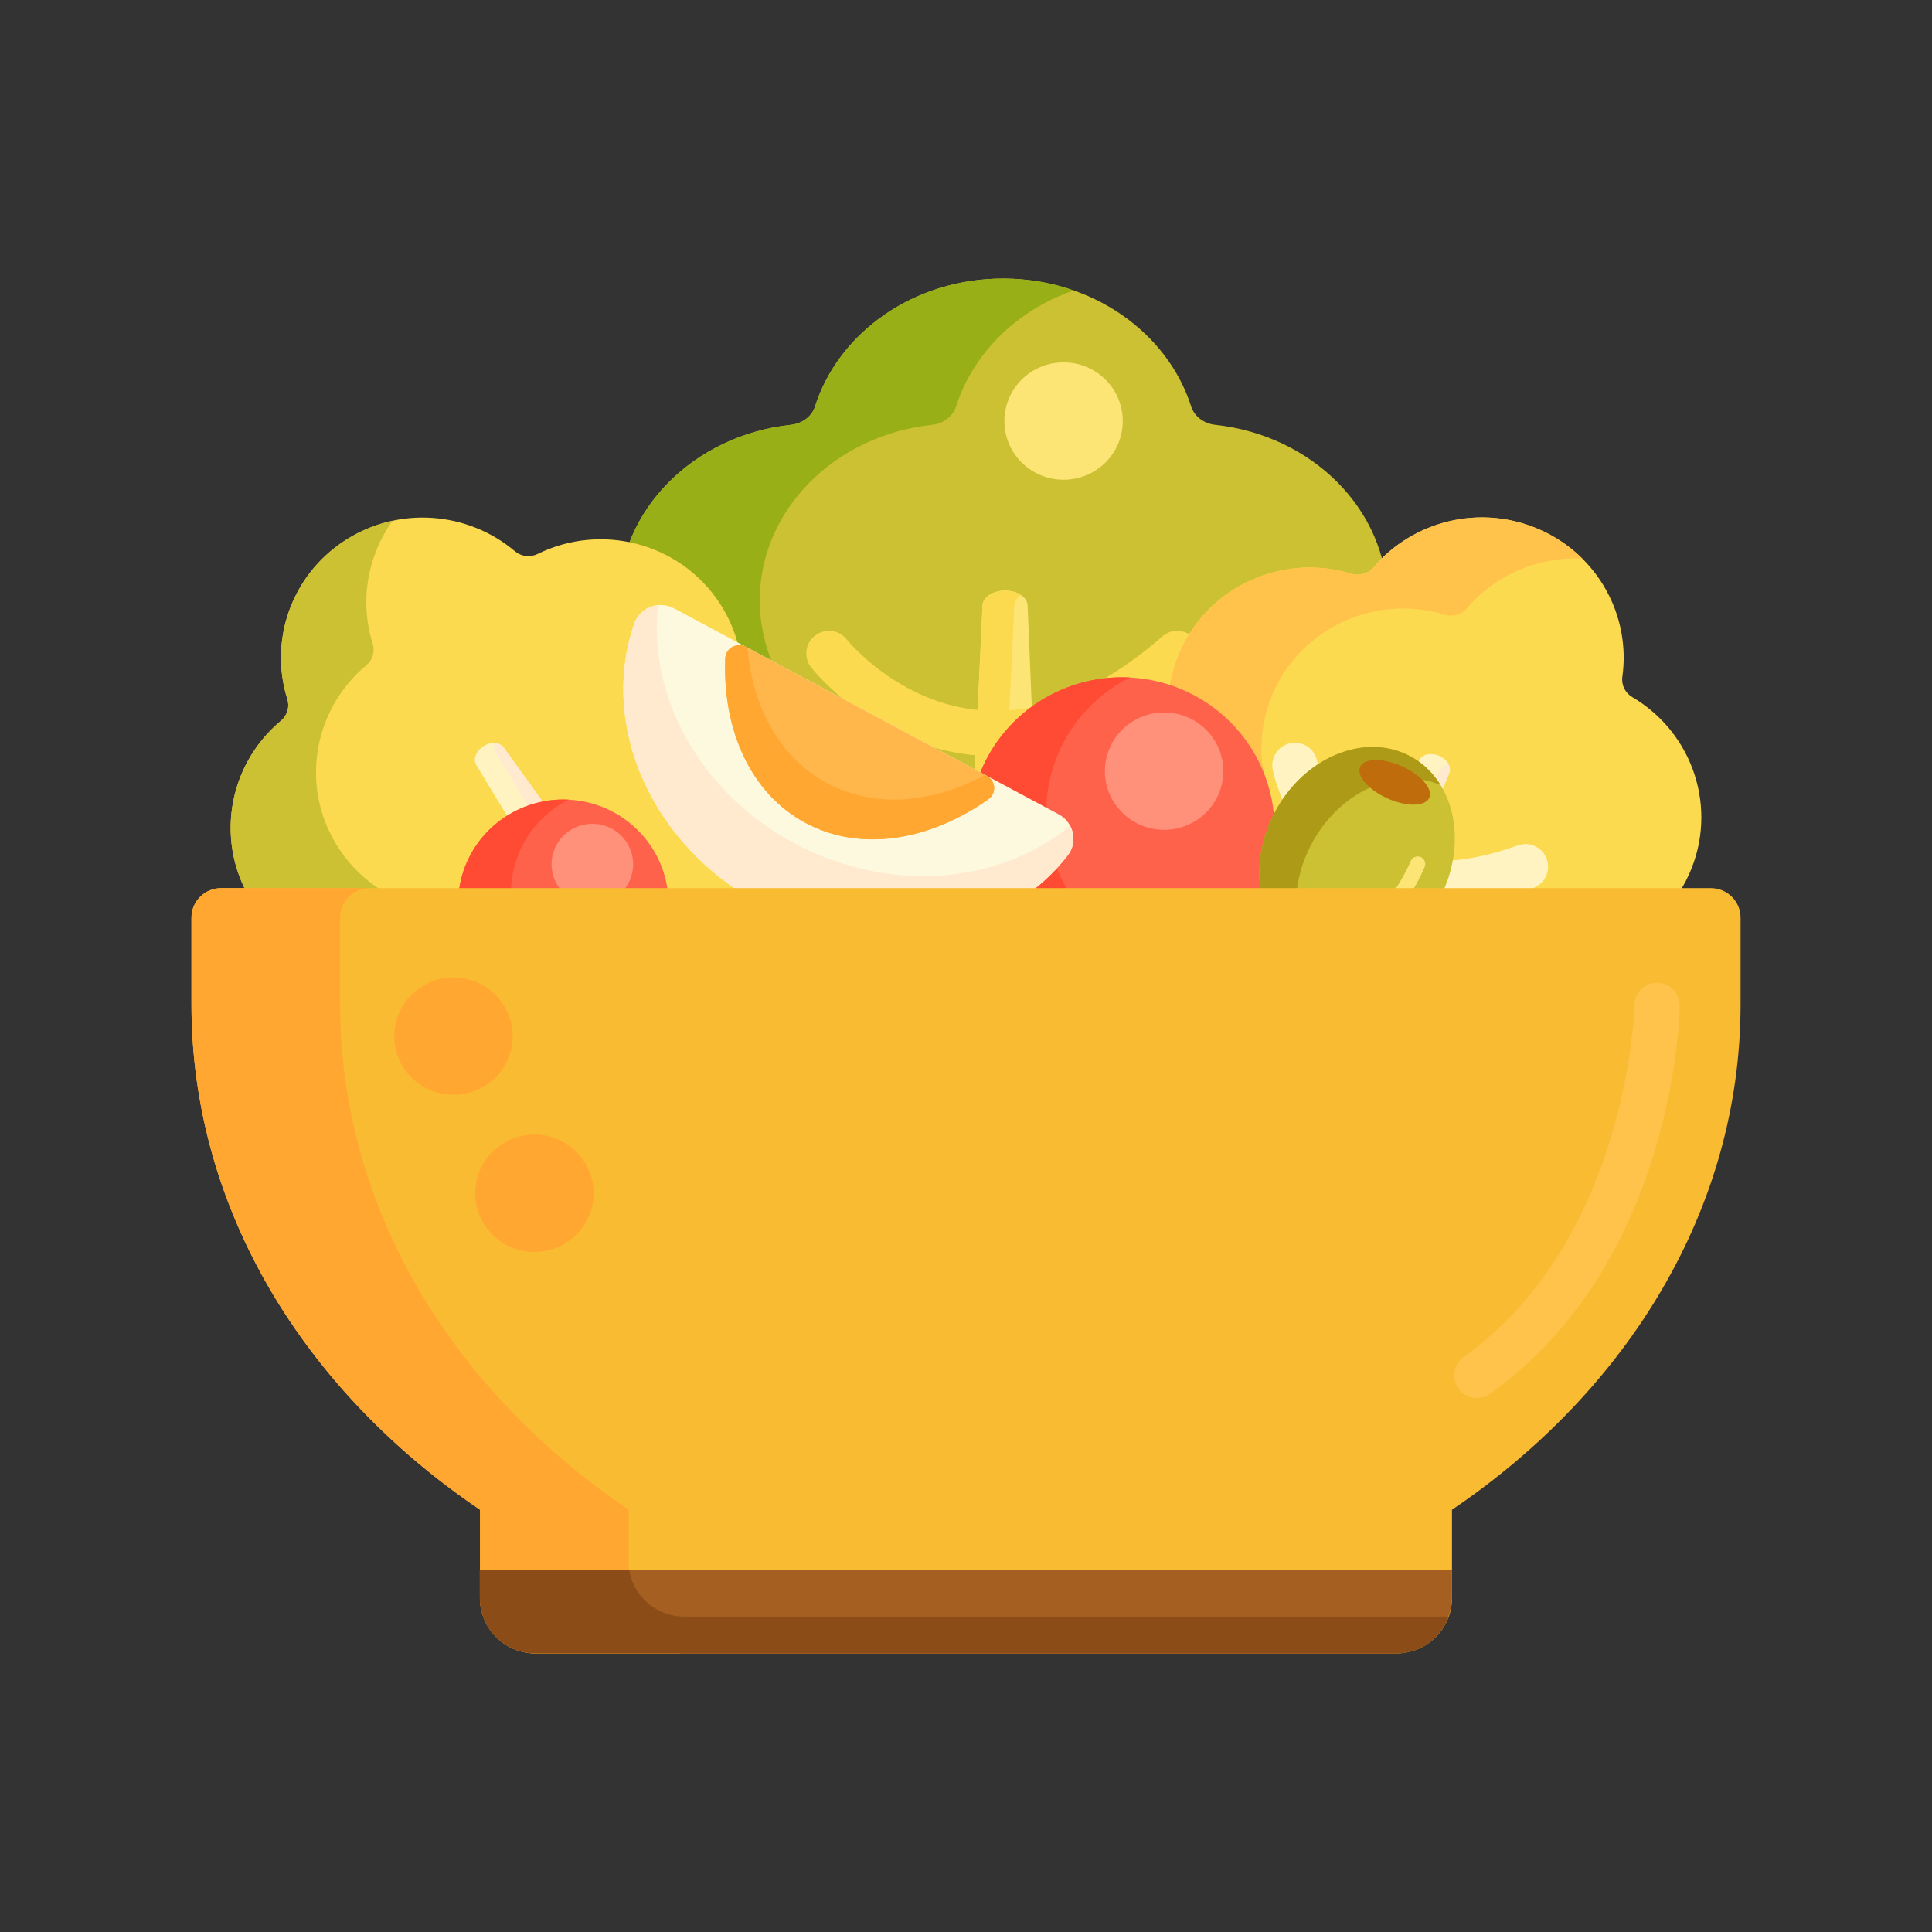
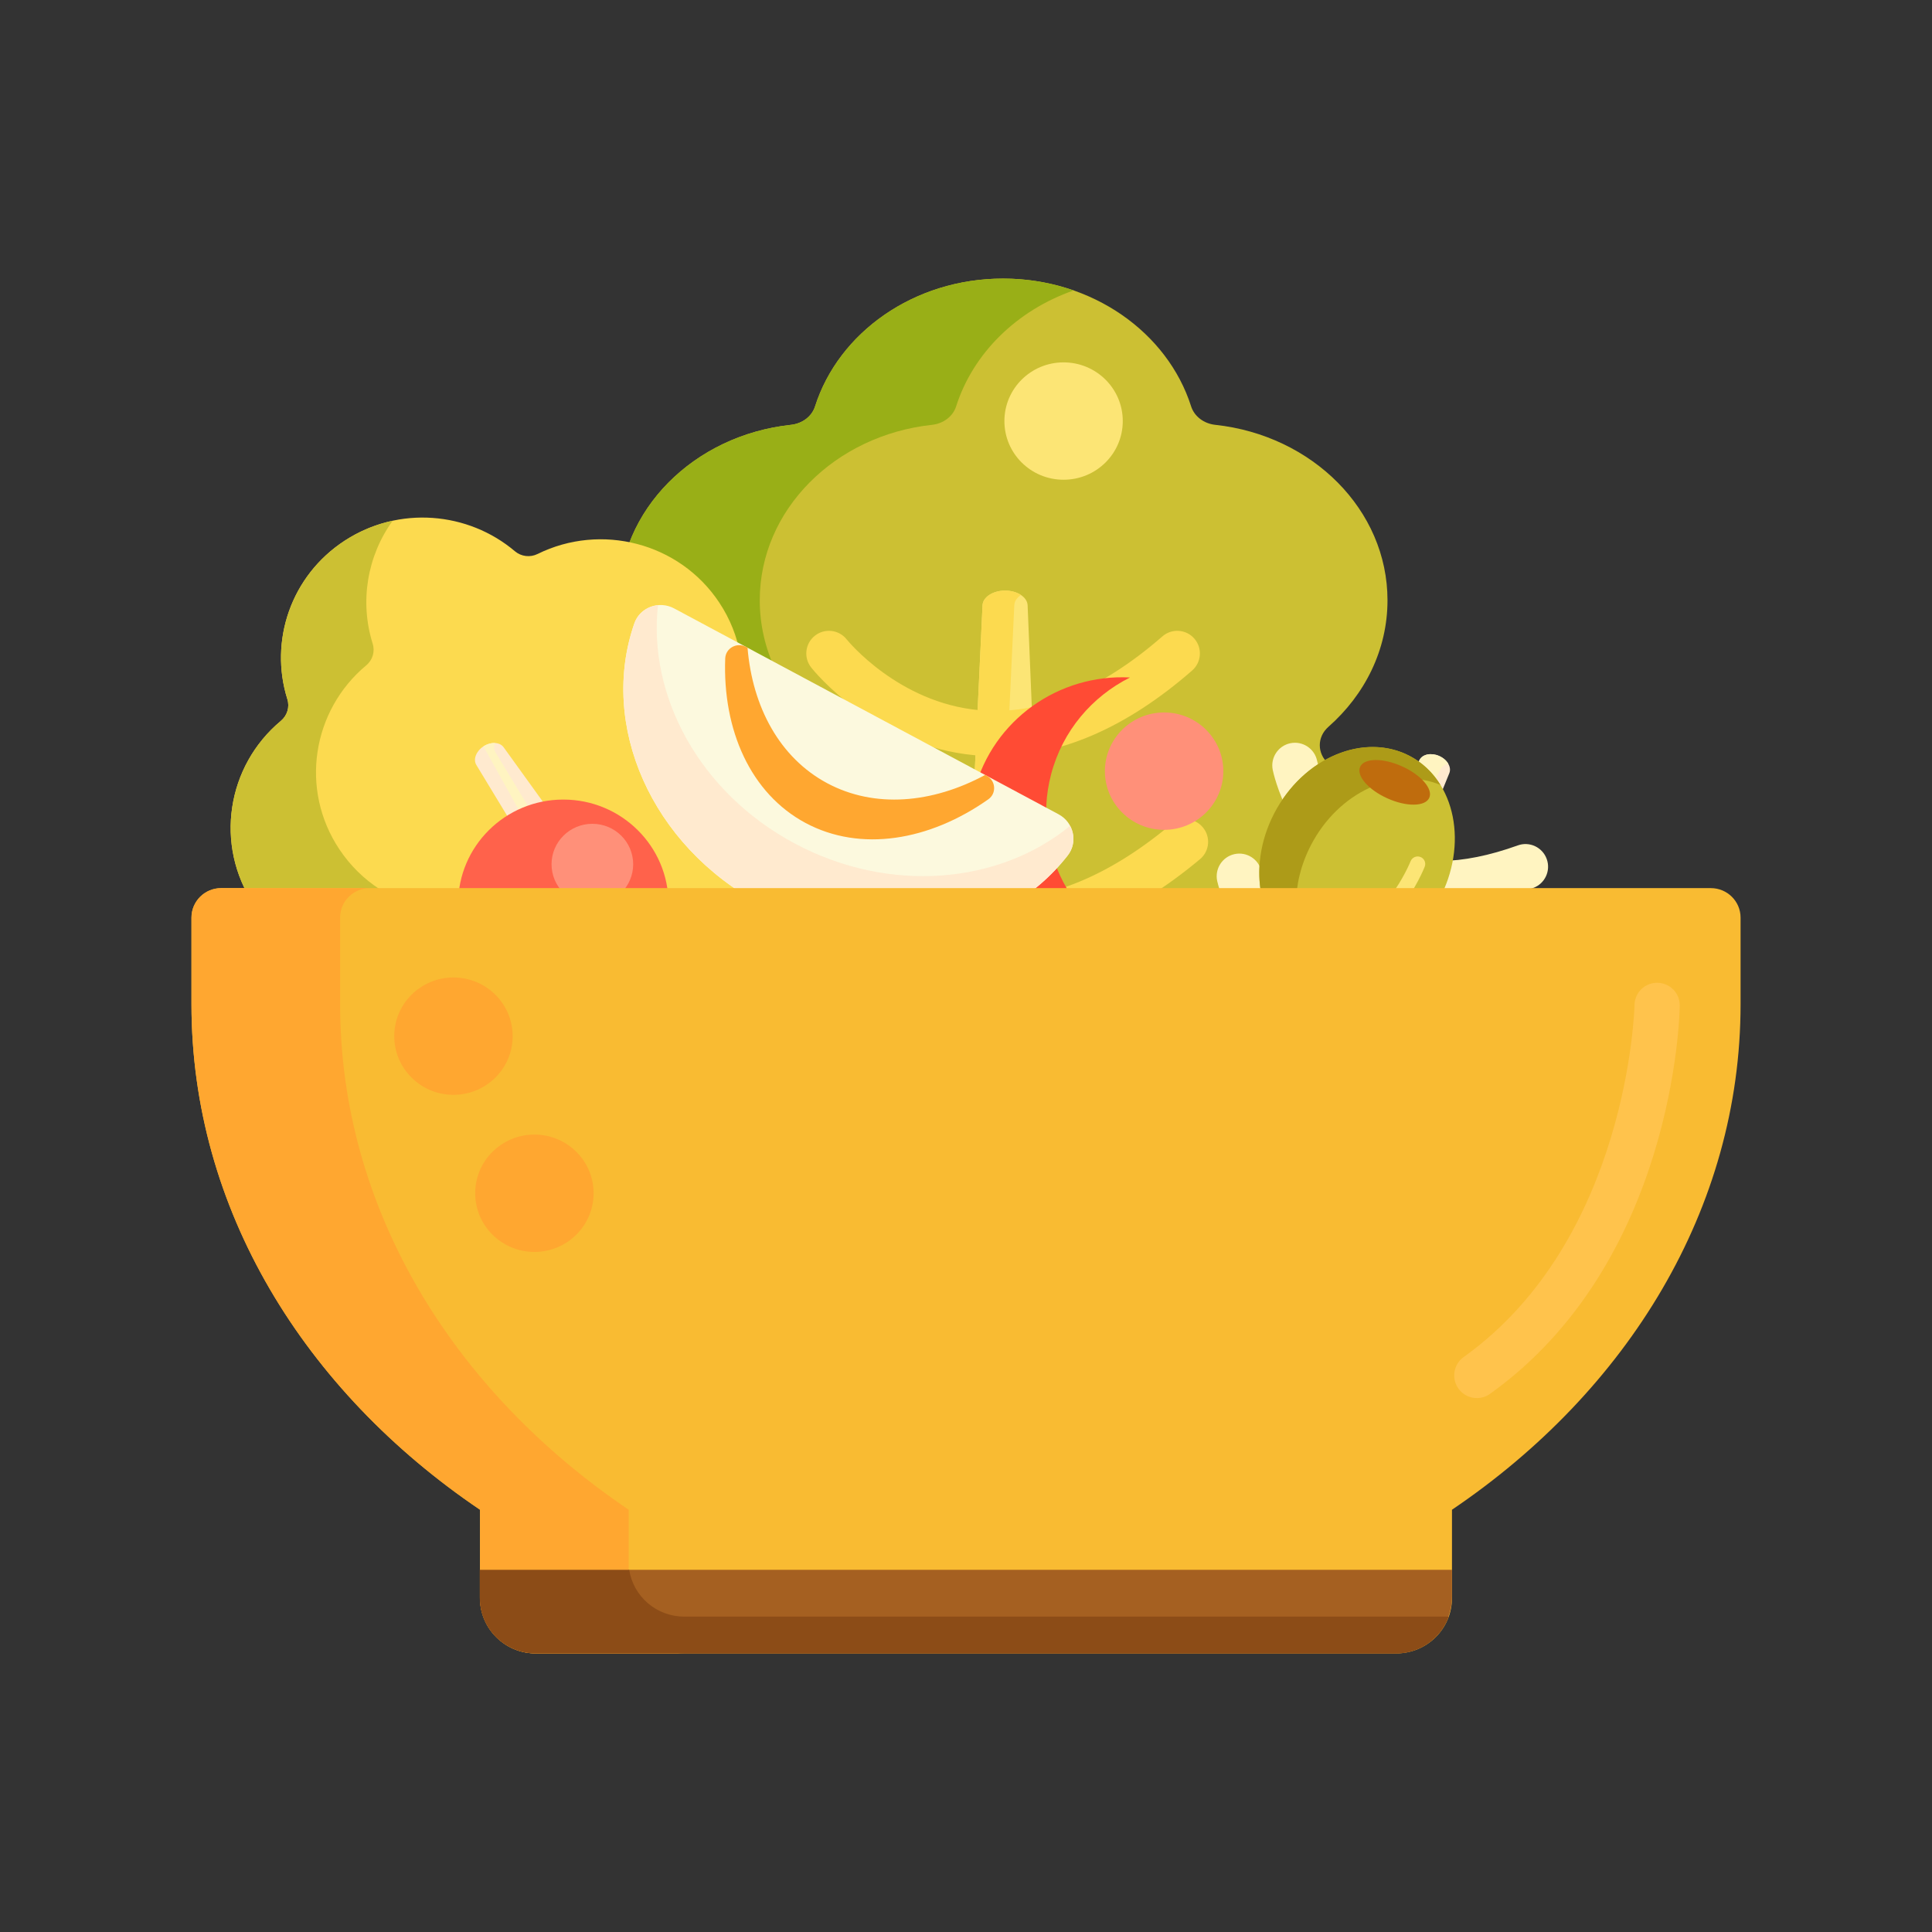
<svg xmlns="http://www.w3.org/2000/svg" width="48" height="48" viewBox="0 0 48 48" fill="none">
  <rect x="0" y="0" width="48" height="48" fill="#333333" stroke="none" />
  <path d="M33.005 18.973C32.718 18.721 32.718 18.309 33.005 18.057C33.91 17.259 34.472 16.146 34.472 14.914C34.472 12.667 32.603 10.815 30.193 10.555C29.908 10.524 29.673 10.345 29.593 10.096C29.009 8.263 27.139 6.921 24.922 6.921C22.704 6.921 20.835 8.263 20.25 10.096C20.171 10.345 19.936 10.524 19.65 10.555C17.24 10.815 15.372 12.667 15.372 14.914C15.372 16.146 15.934 17.259 16.839 18.057C17.125 18.309 17.125 18.721 16.839 18.973C15.934 19.771 15.372 20.884 15.372 22.116C15.372 24.541 17.549 26.508 20.234 26.508V28.43H29.61V26.508C32.295 26.508 34.472 24.541 34.472 22.116C34.472 20.884 33.91 19.77 33.005 18.973Z" fill="#CCC033" />
  <path d="M25.531 15.039C25.523 14.835 25.274 14.673 24.971 14.673C24.669 14.673 24.421 14.835 24.411 15.037L23.825 27.53C23.823 27.562 23.828 27.594 23.839 27.625C23.894 28.014 24.362 28.317 24.931 28.317C24.935 28.317 24.939 28.317 24.943 28.317C24.948 28.317 24.952 28.317 24.957 28.317C25.519 28.317 25.98 28.013 26.03 27.624C26.04 27.594 26.045 27.563 26.044 27.531L25.531 15.039Z" fill="#FCE575" />
  <path d="M18.876 22.116C18.876 20.884 19.438 19.77 20.343 18.973C20.63 18.721 20.63 18.309 20.343 18.057C19.438 17.259 18.876 16.146 18.876 14.914C18.876 12.667 20.745 10.815 23.155 10.555C23.44 10.524 23.675 10.345 23.755 10.096C24.176 8.773 25.267 7.707 26.674 7.216C26.13 7.026 25.54 6.921 24.922 6.921C22.704 6.921 20.835 8.263 20.25 10.096C20.171 10.345 19.936 10.524 19.65 10.555C17.24 10.815 15.372 12.667 15.372 14.914C15.372 16.146 15.934 17.259 16.839 18.057C17.125 18.309 17.125 18.721 16.839 18.973C15.934 19.77 15.372 20.884 15.372 22.116C15.372 24.541 17.549 26.508 20.234 26.508V28.43H23.738V26.508C21.053 26.508 18.876 24.541 18.876 22.116Z" fill="#99AF17" />
  <path d="M24.627 27.624C24.617 27.594 24.612 27.562 24.613 27.529L25.2 15.037C25.204 14.937 25.267 14.847 25.365 14.782C25.264 14.715 25.125 14.673 24.971 14.673C24.669 14.673 24.421 14.834 24.411 15.037L23.825 27.529C23.823 27.562 23.828 27.594 23.839 27.624C23.894 28.013 24.362 28.317 24.931 28.317C24.935 28.317 24.939 28.317 24.943 28.317C24.948 28.317 24.952 28.317 24.957 28.317C25.09 28.317 25.218 28.299 25.336 28.268C24.952 28.167 24.669 27.921 24.627 27.624Z" fill="#FCDA4F" />
  <path d="M24.729 18.788C24.556 18.788 24.384 18.779 24.212 18.763C21.71 18.529 20.215 16.662 20.153 16.583C19.96 16.338 20.003 15.985 20.247 15.793C20.491 15.601 20.844 15.643 21.036 15.886C21.061 15.918 22.323 17.462 24.33 17.644C25.802 17.778 27.331 17.161 28.879 15.811C29.113 15.607 29.468 15.631 29.672 15.865C29.877 16.099 29.852 16.454 29.618 16.659C27.997 18.073 26.355 18.788 24.729 18.788Z" fill="#FCDA4F" />
  <path d="M24.733 23.468C24.547 23.468 24.36 23.459 24.173 23.441C21.591 23.199 20.045 21.351 19.981 21.272C19.784 21.032 19.819 20.678 20.058 20.48C20.298 20.284 20.652 20.318 20.849 20.557C20.873 20.585 22.19 22.132 24.293 22.323C25.848 22.464 27.462 21.845 29.092 20.483C29.331 20.284 29.685 20.316 29.884 20.555C30.084 20.793 30.052 21.148 29.813 21.347C28.126 22.756 26.42 23.468 24.733 23.468Z" fill="#FCDA4F" />
  <path d="M26.424 11.919C27.237 11.919 27.895 11.267 27.895 10.461C27.895 9.656 27.237 9.003 26.424 9.003C25.612 9.003 24.954 9.656 24.954 10.461C24.954 11.267 25.612 11.919 26.424 11.919Z" fill="#FCE575" />
-   <path d="M39.672 24.232C39.565 23.965 39.699 23.668 39.971 23.568C40.829 23.254 41.564 22.612 41.965 21.72C42.697 20.093 42.064 18.209 40.554 17.32C40.375 17.214 40.278 17.017 40.307 16.813C40.517 15.316 39.717 13.801 38.249 13.156C36.782 12.511 35.108 12.939 34.124 14.096C33.99 14.253 33.776 14.314 33.577 14.254C31.898 13.741 30.058 14.538 29.325 16.165C28.924 17.057 28.933 18.026 29.272 18.867C29.38 19.133 29.246 19.431 28.974 19.53C28.115 19.844 27.381 20.486 26.979 21.378C26.189 23.134 26.989 25.191 28.766 25.972L28.14 27.363L34.344 30.09L34.97 28.699C36.747 29.48 38.829 28.689 39.619 26.933C40.02 26.041 40.011 25.072 39.672 24.232Z" fill="#FCDA4F" />
  <path d="M36.008 19.209C36.069 19.06 35.957 18.87 35.756 18.782C35.556 18.694 35.34 18.738 35.267 18.883L30.809 27.755C30.797 27.779 30.79 27.803 30.787 27.828C30.697 28.126 30.908 28.482 31.285 28.648C31.287 28.649 31.29 28.649 31.293 28.651C31.296 28.652 31.299 28.654 31.302 28.655C31.674 28.819 32.078 28.732 32.237 28.465C32.254 28.447 32.267 28.425 32.277 28.402L36.008 19.209Z" fill="#FFEACF" />
-   <path d="M29.298 22.397C29.7 21.505 30.434 20.863 31.293 20.549C31.565 20.449 31.699 20.152 31.591 19.886C31.252 19.045 31.243 18.076 31.644 17.184C32.377 15.557 34.217 14.76 35.896 15.272C36.095 15.333 36.309 15.272 36.443 15.114C37.153 14.28 38.222 13.825 39.313 13.879C39.015 13.583 38.658 13.336 38.249 13.156C36.782 12.511 35.108 12.938 34.124 14.095C33.99 14.253 33.776 14.314 33.577 14.253C31.898 13.741 30.058 14.538 29.325 16.165C28.924 17.057 28.933 18.026 29.272 18.866C29.38 19.133 29.246 19.43 28.974 19.53C28.115 19.844 27.381 20.486 26.979 21.378C26.189 23.134 26.989 25.191 28.766 25.972L28.14 27.363L30.459 28.382L31.085 26.991C29.308 26.21 28.508 24.153 29.298 22.397Z" fill="#FFC34C" />
  <path d="M31.309 28.058C31.312 28.032 31.319 28.008 31.331 27.985L35.789 19.112C35.825 19.041 35.895 18.994 35.982 18.976C35.937 18.897 35.858 18.827 35.756 18.782C35.556 18.694 35.34 18.738 35.267 18.883L30.809 27.755C30.797 27.779 30.79 27.803 30.787 27.828C30.697 28.126 30.908 28.482 31.285 28.648C31.287 28.649 31.29 28.649 31.293 28.651C31.296 28.652 31.299 28.654 31.302 28.655C31.39 28.694 31.48 28.718 31.568 28.73C31.347 28.545 31.24 28.285 31.309 28.058Z" fill="#FFF4C1" />
  <path d="M35.748 22.517C34.989 22.517 34.304 22.347 33.698 22.007C32.035 21.073 31.637 19.208 31.621 19.129C31.559 18.825 31.756 18.527 32.06 18.465C32.364 18.403 32.66 18.599 32.723 18.902C32.729 18.928 33.05 20.358 34.258 21.031C35.138 21.52 36.299 21.511 37.709 21.004C38.001 20.898 38.323 21.05 38.428 21.342C38.534 21.635 38.382 21.957 38.09 22.062C37.247 22.366 36.465 22.517 35.748 22.517Z" fill="#FFF4C1" />
  <path d="M34.625 25.352C33.805 25.352 33.065 25.168 32.411 24.8C30.699 23.838 30.26 21.973 30.242 21.894C30.174 21.591 30.364 21.29 30.667 21.221C30.969 21.153 31.27 21.342 31.339 21.644C31.345 21.667 31.701 23.117 32.973 23.825C33.906 24.345 35.124 24.359 36.592 23.865C36.887 23.766 37.206 23.925 37.305 24.219C37.404 24.514 37.245 24.832 36.951 24.931C36.117 25.212 35.341 25.352 34.625 25.352Z" fill="#FFF4C1" />
-   <path d="M27.876 24.342C29.969 24.342 31.666 22.66 31.666 20.585C31.666 18.51 29.969 16.828 27.876 16.828C25.784 16.828 24.087 18.51 24.087 20.585C24.087 22.66 25.784 24.342 27.876 24.342Z" fill="#FF624B" />
  <path d="M28.823 23.82C26.798 23.296 25.586 21.243 26.115 19.236C26.401 18.15 27.138 17.301 28.075 16.832C26.315 16.738 24.672 17.878 24.209 19.635C23.68 21.642 24.893 23.695 26.918 24.219C27.848 24.46 28.787 24.336 29.582 23.938C29.331 23.924 29.076 23.886 28.823 23.82Z" fill="#FF4B34" />
  <path d="M28.922 20.617C29.734 20.617 30.393 19.964 30.393 19.159C30.393 18.354 29.734 17.701 28.922 17.701C28.11 17.701 27.451 18.354 27.451 19.159C27.451 19.964 28.11 20.617 28.922 20.617Z" fill="#FF9079" />
  <path d="M18.768 18.229C18.483 18.175 18.302 17.903 18.364 17.623C18.56 16.739 18.41 15.781 17.867 14.966C16.877 13.478 14.93 12.987 13.357 13.763C13.171 13.855 12.95 13.829 12.792 13.695C11.63 12.712 9.908 12.559 8.566 13.432C7.225 14.304 6.685 15.927 7.139 17.37C7.201 17.567 7.137 17.777 6.978 17.91C5.635 19.03 5.32 20.991 6.31 22.479C6.853 23.294 7.684 23.81 8.583 23.982C8.867 24.036 9.049 24.308 8.986 24.588C8.79 25.472 8.941 26.43 9.484 27.245C10.553 28.851 12.736 29.296 14.361 28.24L15.208 29.512L20.881 25.824L20.034 24.552C21.659 23.496 22.109 21.338 21.041 19.732C20.497 18.917 19.667 18.401 18.768 18.229Z" fill="#FCDA4F" />
  <path d="M12.512 18.565C12.417 18.433 12.195 18.424 12.012 18.543C11.829 18.662 11.75 18.866 11.834 19.004L16.984 27.503C16.997 27.525 17.014 27.544 17.034 27.561C17.239 27.796 17.656 27.813 18 27.589C18.003 27.588 18.005 27.586 18.007 27.584C18.01 27.583 18.013 27.581 18.016 27.579C18.356 27.358 18.501 26.975 18.36 26.699C18.352 26.675 18.342 26.652 18.327 26.631L12.512 18.565Z" fill="#FFEACF" />
  <path d="M11.604 25.866C11.061 25.051 10.911 24.093 11.107 23.209C11.169 22.929 10.988 22.657 10.703 22.603C9.804 22.431 8.973 21.915 8.431 21.1C7.44 19.613 7.755 17.652 9.098 16.531C9.257 16.399 9.321 16.188 9.259 15.992C8.932 14.95 9.121 13.816 9.756 12.937C9.344 13.025 8.94 13.188 8.566 13.431C7.225 14.304 6.685 15.927 7.139 17.37C7.201 17.566 7.137 17.777 6.978 17.91C5.635 19.03 5.32 20.991 6.31 22.478C6.853 23.294 7.684 23.809 8.583 23.981C8.867 24.036 9.049 24.308 8.986 24.588C8.79 25.471 8.941 26.429 9.484 27.245C10.553 28.851 12.736 29.296 14.361 28.239L15.208 29.511L17.328 28.133L16.481 26.861C14.857 27.917 12.673 27.472 11.604 25.866Z" fill="#CCC033" />
-   <path d="M17.511 27.251C17.491 27.235 17.474 27.216 17.461 27.193L12.311 18.694C12.27 18.626 12.268 18.542 12.299 18.46C12.207 18.456 12.105 18.483 12.012 18.543C11.829 18.662 11.75 18.866 11.834 19.005L16.984 27.503C16.997 27.526 17.014 27.545 17.034 27.561C17.239 27.797 17.656 27.814 18 27.59C18.003 27.588 18.005 27.587 18.007 27.585C18.01 27.583 18.013 27.582 18.016 27.58C18.097 27.527 18.166 27.465 18.224 27.398C17.947 27.483 17.667 27.431 17.511 27.251Z" fill="#FFF4C1" />
+   <path d="M17.511 27.251C17.491 27.235 17.474 27.216 17.461 27.193L12.311 18.694C12.27 18.626 12.268 18.542 12.299 18.46C12.207 18.456 12.105 18.483 12.012 18.543L16.984 27.503C16.997 27.526 17.014 27.545 17.034 27.561C17.239 27.797 17.656 27.814 18 27.59C18.003 27.588 18.005 27.587 18.007 27.585C18.01 27.583 18.013 27.582 18.016 27.58C18.097 27.527 18.166 27.465 18.224 27.398C17.947 27.483 17.667 27.431 17.511 27.251Z" fill="#FFF4C1" />
  <path d="M18.91 22.471C21.646 23.937 24.882 23.367 26.528 21.252C26.788 20.918 26.675 20.431 26.301 20.231L16.747 15.115C16.373 14.915 15.9 15.088 15.761 15.486C14.88 18.011 16.173 21.006 18.91 22.471Z" fill="#FCF9DE" />
-   <path d="M20.014 20.445C18.648 19.714 17.951 18.139 18.019 16.358C18.028 16.104 18.307 15.95 18.532 16.071L24.516 19.275C24.742 19.396 24.765 19.711 24.556 19.858C23.09 20.891 21.379 21.177 20.014 20.445Z" fill="#FFB74B" />
  <path d="M26.587 20.518C24.824 21.965 22.096 22.215 19.738 20.952C17.379 19.689 16.094 17.29 16.348 15.035C16.09 15.06 15.853 15.223 15.761 15.486C14.88 18.011 16.173 21.006 18.91 22.471C21.646 23.936 24.882 23.367 26.528 21.252C26.699 21.031 26.708 20.745 26.587 20.518Z" fill="#FFEACF" />
  <path d="M24.516 19.275L24.476 19.253C23.163 19.962 21.729 20.088 20.551 19.458C19.374 18.828 18.694 17.569 18.572 16.092L18.532 16.071C18.306 15.95 18.028 16.104 18.018 16.358C17.951 18.139 18.648 19.714 20.013 20.446C21.379 21.177 23.09 20.891 24.555 19.858C24.764 19.711 24.741 19.396 24.516 19.275Z" fill="#FFA730" />
  <path d="M13.996 25.047C15.439 25.047 16.609 23.887 16.609 22.456C16.609 21.025 15.439 19.865 13.996 19.865C12.552 19.865 11.382 21.025 11.382 22.456C11.382 23.887 12.552 25.047 13.996 25.047Z" fill="#FF624B" />
-   <path d="M14.649 24.687C13.252 24.325 12.416 22.91 12.781 21.525C12.978 20.777 13.487 20.191 14.133 19.867C12.919 19.803 11.786 20.589 11.467 21.8C11.102 23.185 11.938 24.601 13.335 24.962C13.976 25.128 14.624 25.043 15.172 24.768C14.999 24.759 14.823 24.732 14.649 24.687Z" fill="#FF4B34" />
  <path d="M14.717 22.478C15.277 22.478 15.731 22.028 15.731 21.472C15.731 20.917 15.277 20.467 14.717 20.467C14.157 20.467 13.703 20.917 13.703 21.472C13.703 22.028 14.157 22.478 14.717 22.478Z" fill="#FF9079" />
  <path d="M35.752 22.352C36.483 20.989 36.165 19.395 35.041 18.792C33.916 18.189 32.412 18.804 31.68 20.167C30.949 21.53 31.267 23.124 32.392 23.728C33.516 24.331 35.02 23.715 35.752 22.352Z" fill="#CCC033" />
  <path d="M32.568 21.001C33.253 19.677 34.67 19.03 35.79 19.503C35.599 19.193 35.335 18.939 35.003 18.77C33.865 18.191 32.367 18.836 31.656 20.21C30.945 21.584 31.291 23.166 32.428 23.745C32.469 23.766 32.511 23.785 32.553 23.803C32.091 23.051 32.065 21.974 32.568 21.001Z" fill="#AD9B18" />
  <path d="M33.036 23.392C32.97 23.358 32.927 23.285 32.935 23.207C32.945 23.104 33.037 23.029 33.141 23.039C34.336 23.156 35.039 21.415 35.046 21.397C35.084 21.301 35.193 21.254 35.29 21.291C35.387 21.328 35.434 21.437 35.397 21.533C35.364 21.616 34.583 23.555 33.104 23.411C33.08 23.409 33.057 23.402 33.036 23.392Z" fill="#FCE575" />
  <path d="M35.51 19.821C35.608 19.601 35.304 19.25 34.829 19.038C34.355 18.825 33.89 18.832 33.792 19.052C33.693 19.273 33.997 19.624 34.472 19.836C34.946 20.049 35.411 20.042 35.51 19.821Z" fill="#BF6C0D" />
  <path d="M42.505 22.065H5.495C5.088 22.065 4.757 22.393 4.757 22.798V24.951C4.757 30.026 7.554 34.552 11.926 37.509V39.706C11.926 40.464 12.546 41.079 13.311 41.079H34.689C35.454 41.079 36.074 40.464 36.074 39.706V37.509C40.446 34.552 43.244 30.026 43.244 24.951H43.244V22.798C43.244 22.393 42.913 22.065 42.505 22.065Z" fill="#F9BB32" />
  <path d="M34.668 41.079H13.328C12.551 41.079 11.921 40.45 11.921 39.673V39.002H36.074V39.673C36.074 40.45 35.445 41.079 34.668 41.079Z" fill="#A56021" />
  <path d="M15.619 39.706V37.509C11.247 34.552 8.45 30.026 8.45 24.951L8.45 22.798C8.45 22.393 8.78 22.065 9.188 22.065H5.495C5.088 22.065 4.757 22.393 4.757 22.798V24.951C4.757 30.026 7.554 34.552 11.926 37.509V39.706C11.926 40.464 12.546 41.079 13.311 41.079H17.004C16.239 41.079 15.619 40.464 15.619 39.706Z" fill="#FFA730" />
  <path d="M16.999 40.164C16.307 40.164 15.735 39.66 15.632 39.002H11.921V39.706C11.921 40.464 12.541 41.079 13.306 41.079H34.689C35.292 41.079 35.803 40.697 35.994 40.164H16.999Z" fill="#8C4C17" />
  <path d="M11.266 27.201C12.078 27.201 12.737 26.548 12.737 25.743C12.737 24.938 12.078 24.285 11.266 24.285C10.454 24.285 9.795 24.938 9.795 25.743C9.795 26.548 10.454 27.201 11.266 27.201Z" fill="#FFA730" />
  <path d="M13.277 31.104C14.089 31.104 14.748 30.451 14.748 29.646C14.748 28.841 14.089 28.188 13.277 28.188C12.465 28.188 11.806 28.841 11.806 29.646C11.806 30.451 12.465 31.104 13.277 31.104Z" fill="#FFA730" />
  <path d="M36.692 34.735C36.517 34.735 36.344 34.653 36.234 34.499C36.054 34.247 36.112 33.895 36.365 33.715C40.46 30.785 40.608 25.027 40.609 24.969C40.614 24.659 40.869 24.411 41.18 24.417C41.491 24.422 41.738 24.677 41.733 24.987C41.73 25.246 41.583 31.365 37.019 34.63C36.92 34.701 36.806 34.735 36.692 34.735Z" fill="#FFC34C" />
</svg>